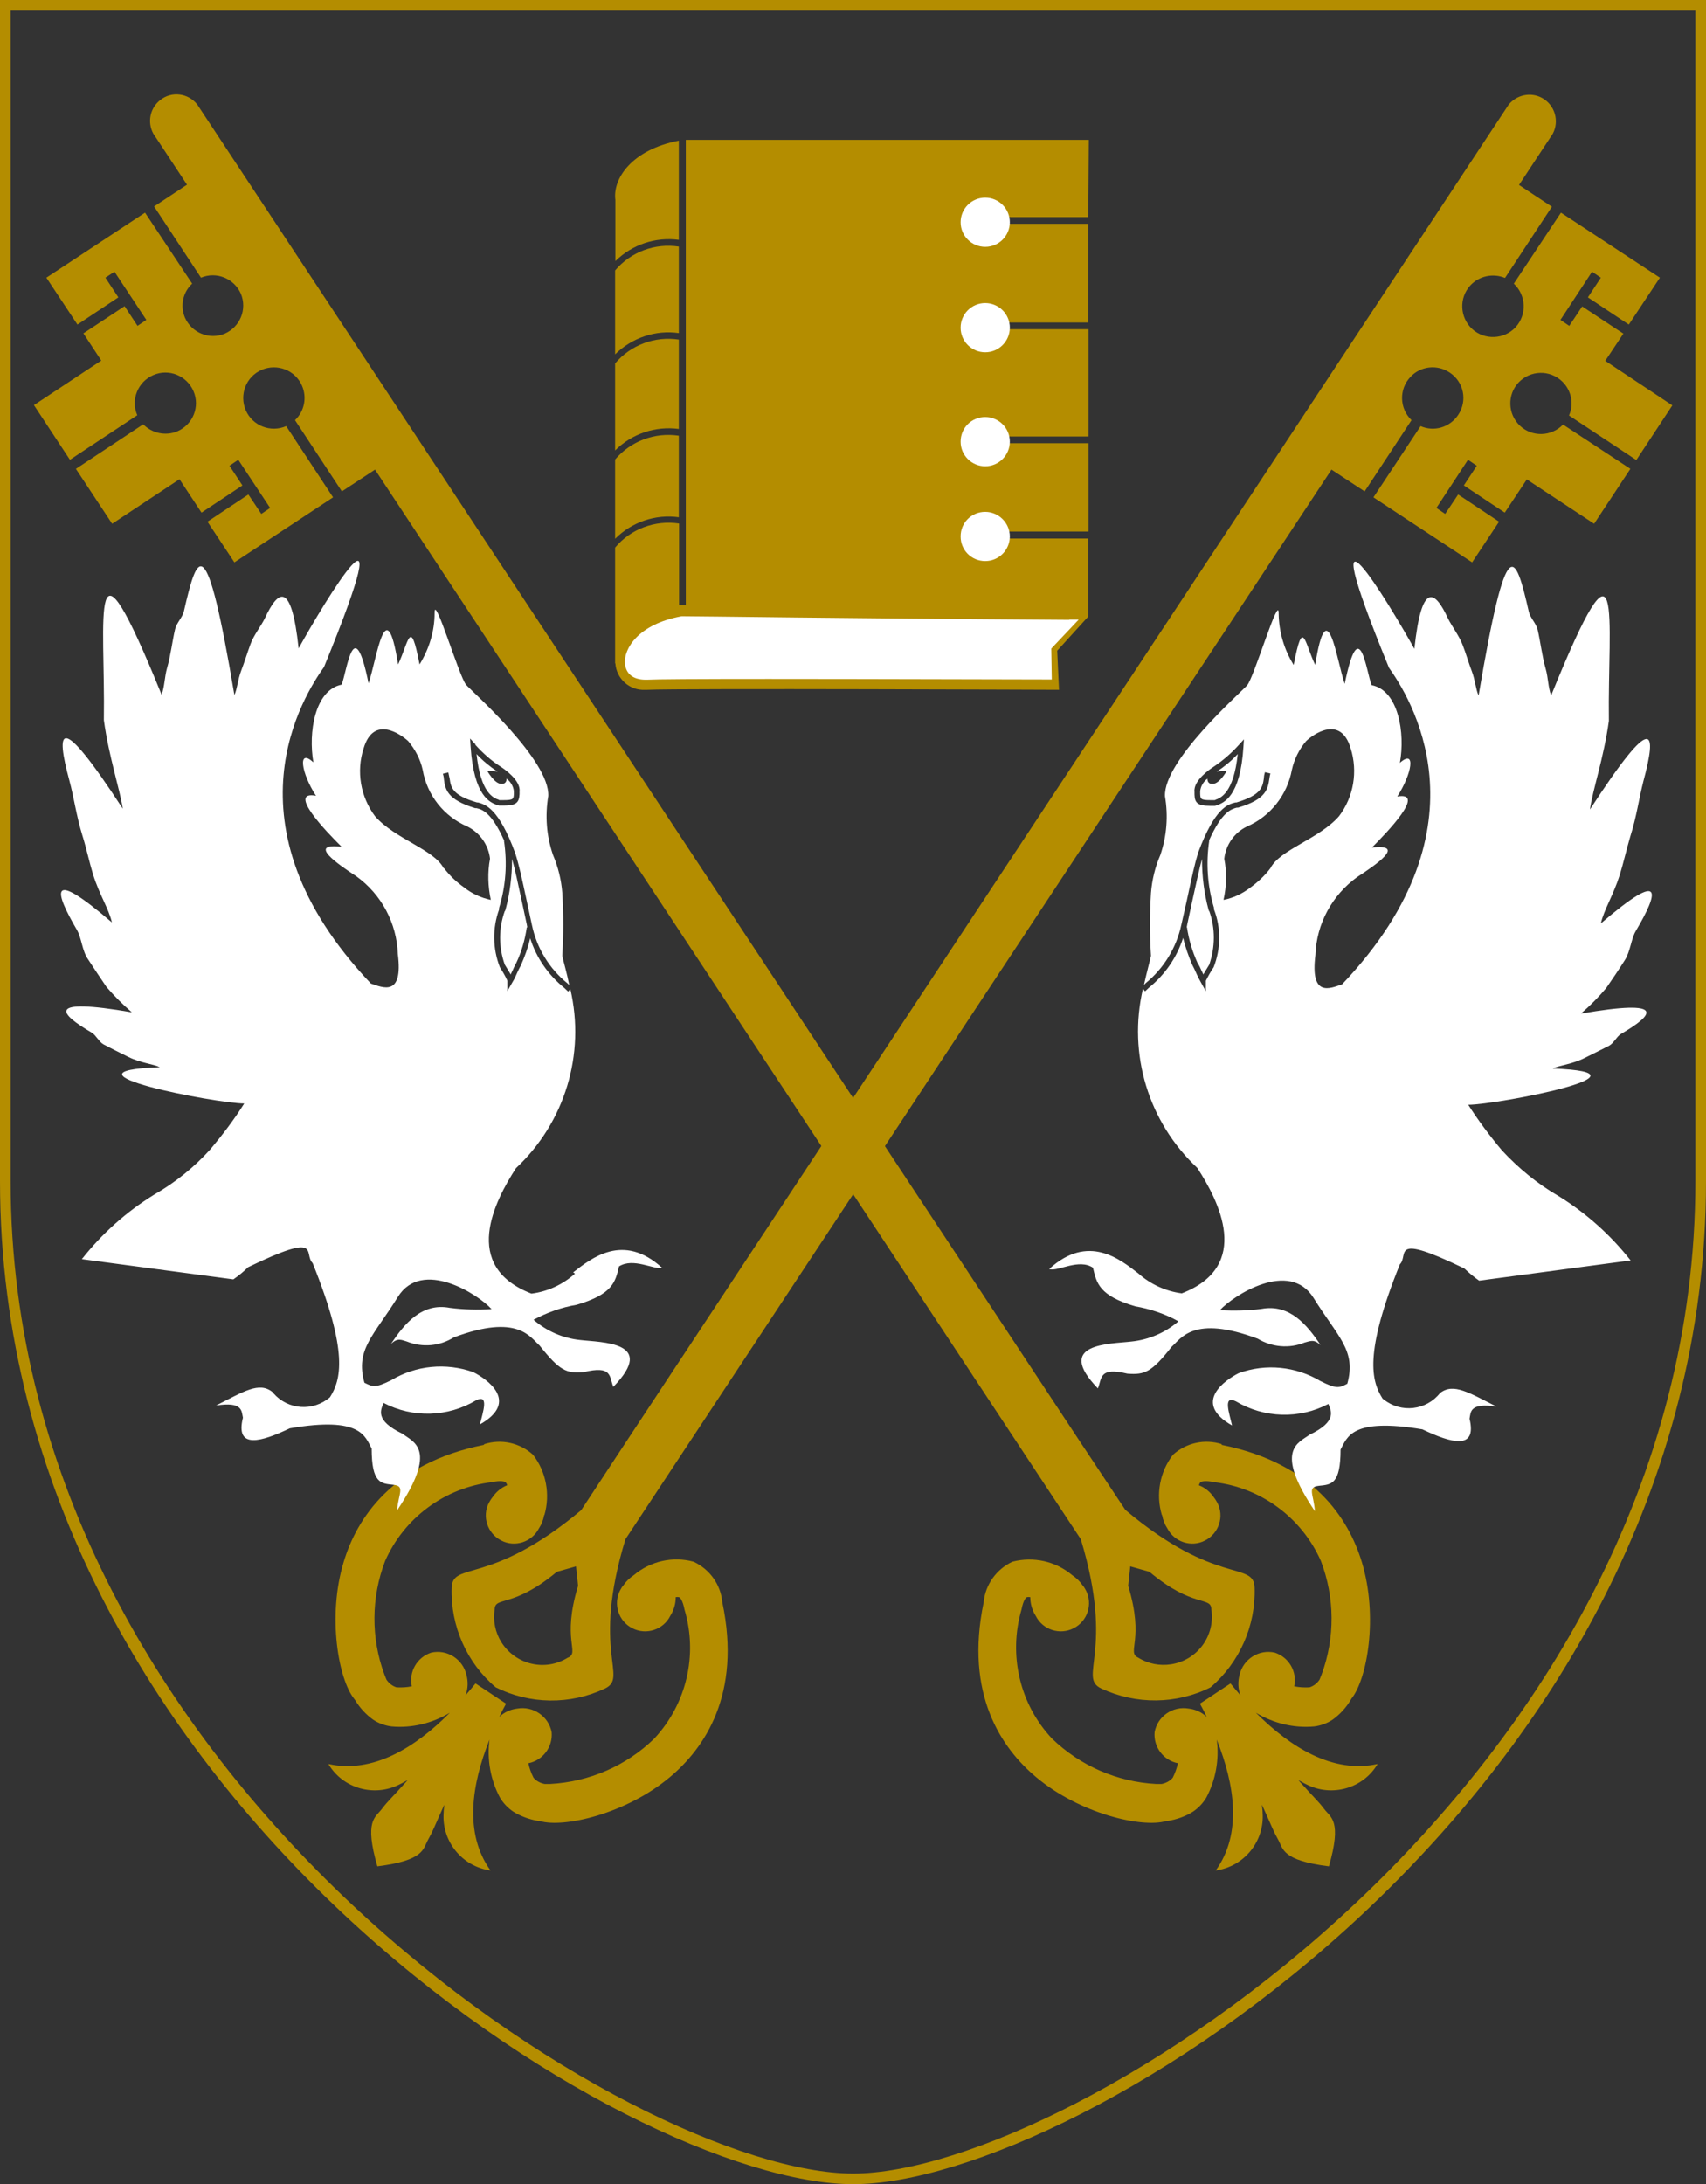
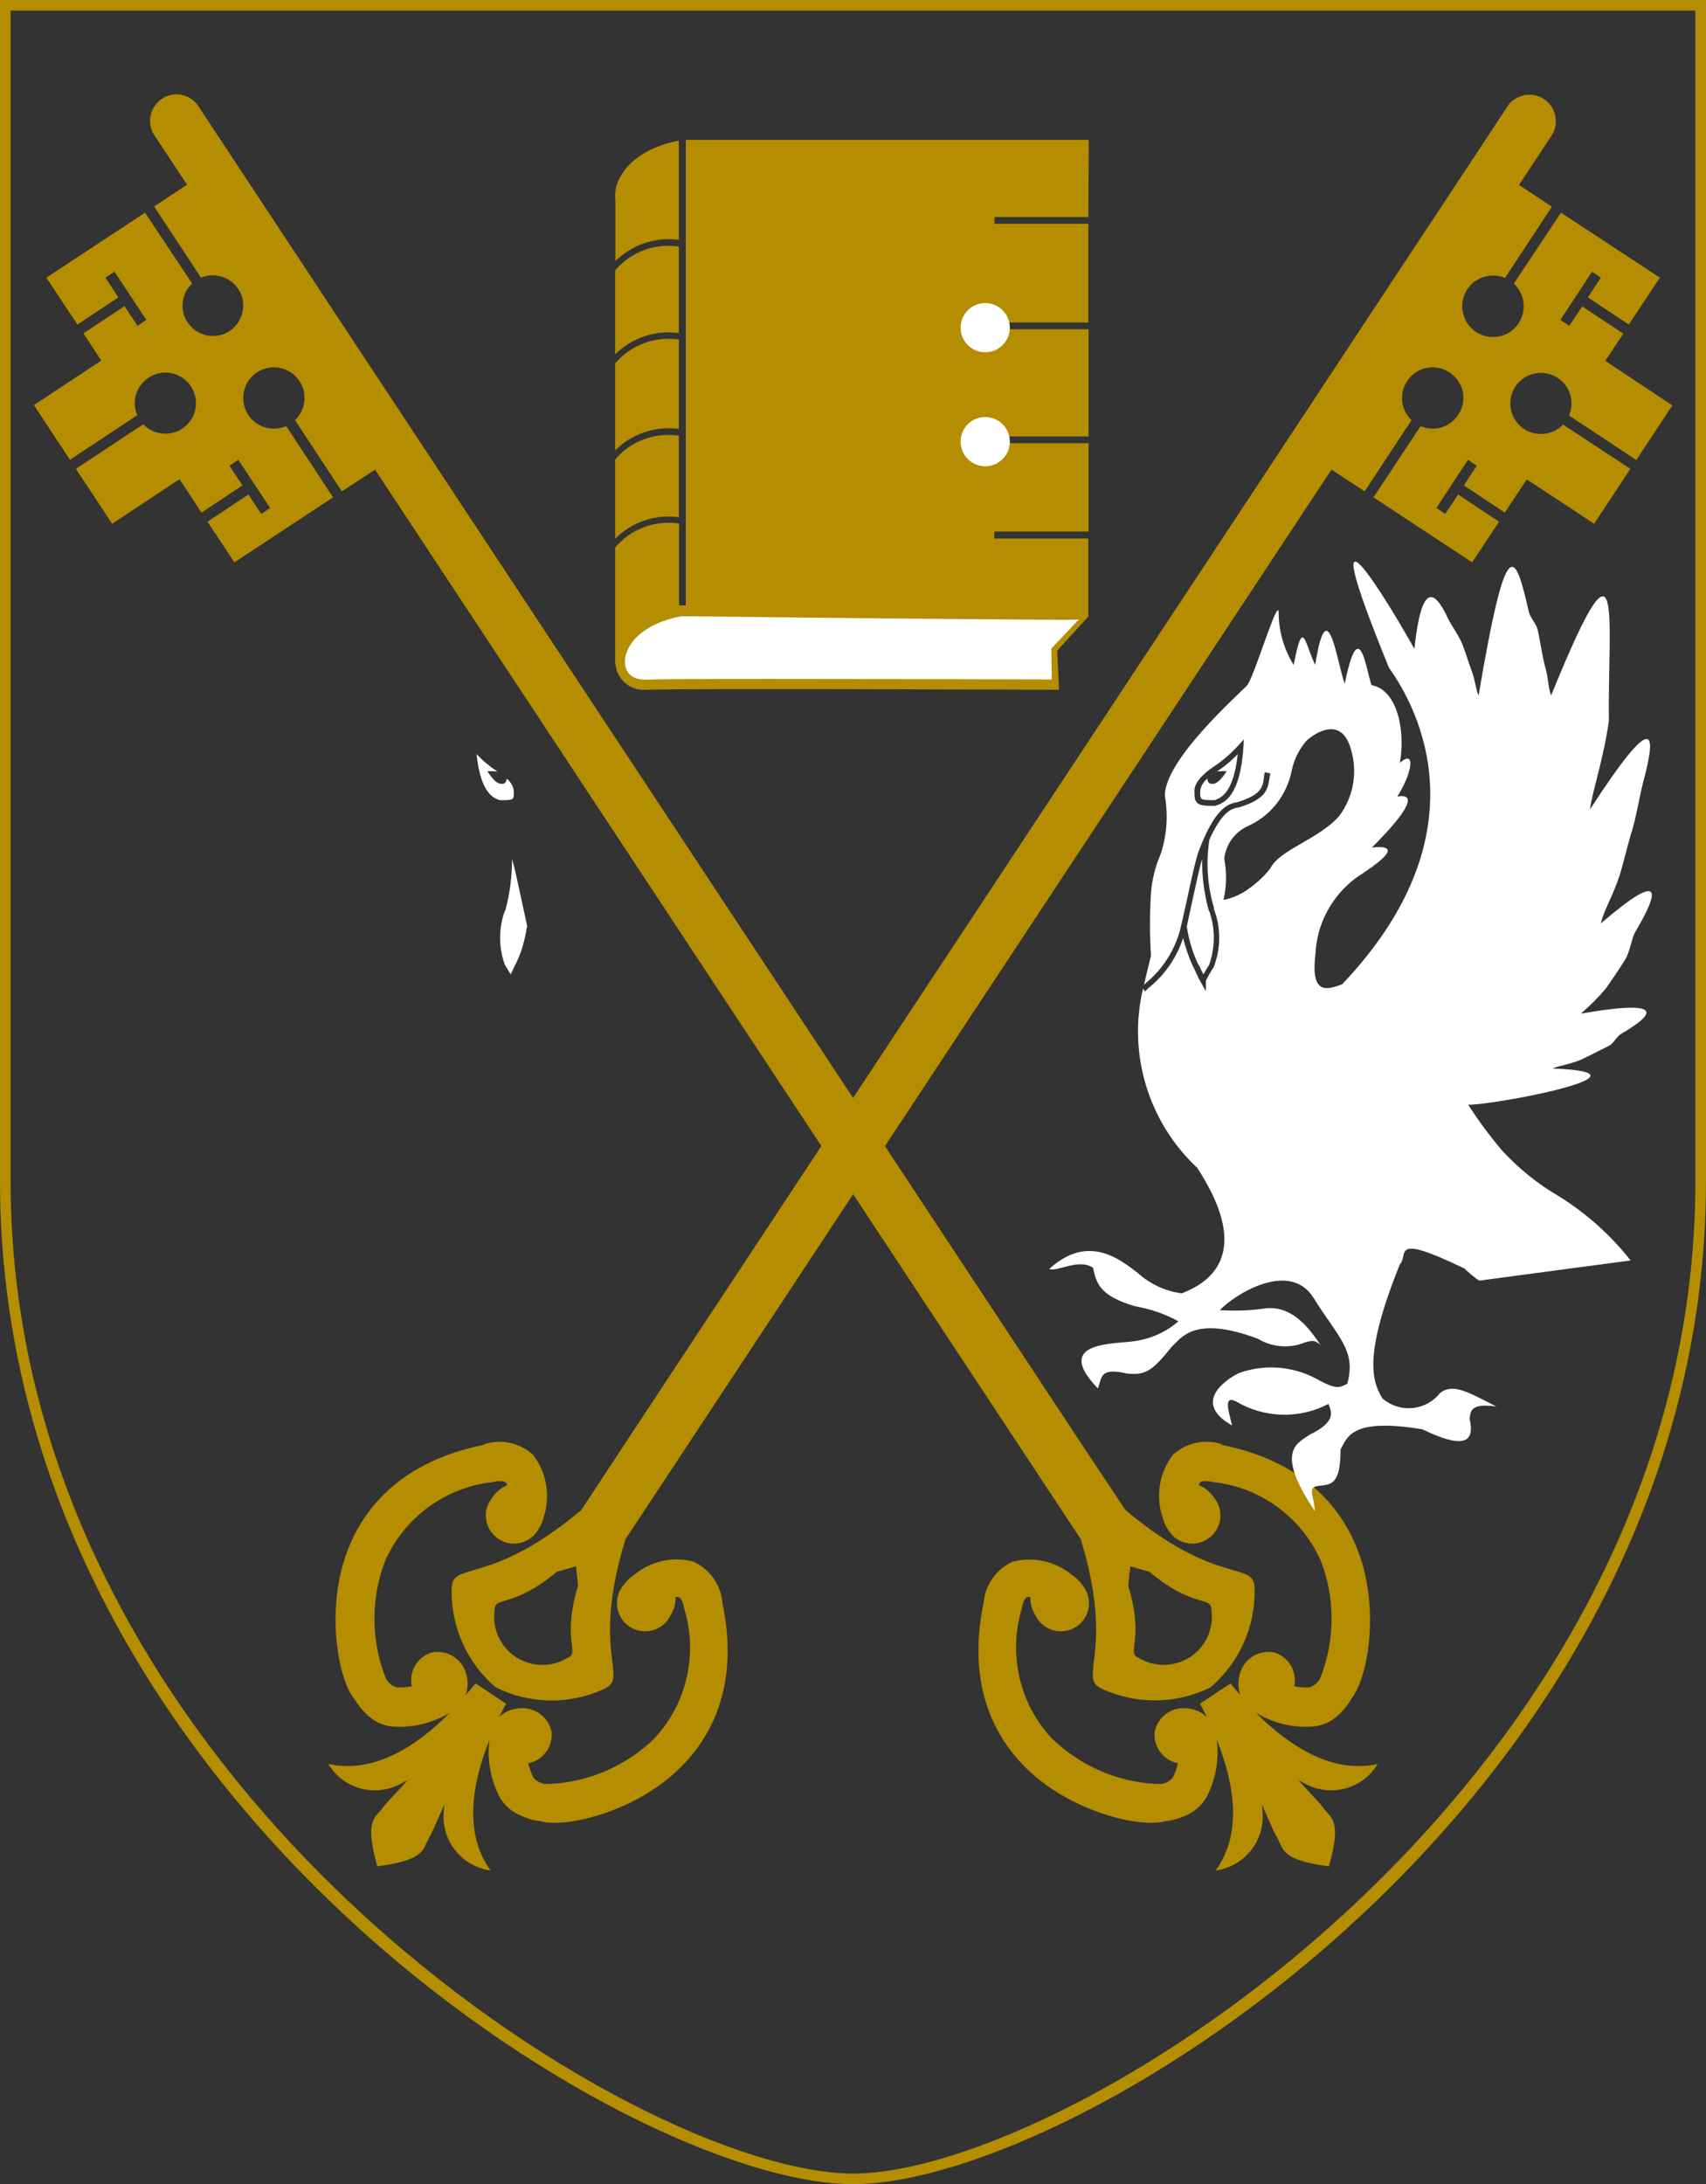
<svg xmlns="http://www.w3.org/2000/svg" id="Layer_2" viewBox="0 0 65.87 84.32">
  <rect x="0" y="0" width="65.87" height="84.32" fill="#333333" stroke="none" />
  <defs>
    <style>.cls-1{fill:#b48d00;}.cls-2{fill:#fff;}</style>
  </defs>
  <g id="Layer_1-2">
    <path class="cls-1" d="M0,0v45.6c0,23.71,24.27,38.72,32.94,38.72s32.93-15.02,32.93-38.72V0H0ZM65.46,45.6c0,23.26-24.16,38.31-32.52,38.31S.41,68.86.41,45.6V.41h65.05v45.19Z" />
    <path id="Path_19092-2" class="cls-1" d="M7.78,19.79l1.58-1.05-.5-.76.34-.23,1.23,1.86-.34.23-.5-.75-1.58,1.05,1.04,1.57,3.81-2.51-1.81-2.75c-.6.26-1.3-.01-1.56-.61-.26-.6.01-1.3.61-1.56.6-.26,1.3.01,1.56.61.2.46.09.99-.27,1.33l1.81,2.75,1.28-.84,25.52,38.67,1.73,2.62c1.33,4.38-.14,5.33.8,5.77,1.34.62,2.89.61,4.21-.05,1.12-.96,1.75-2.38,1.7-3.85-.03-1.04-1.49-.05-4.99-3h0s-1.74-2.62-1.74-2.62L7.62,4.04h0c-.35-.45-.99-.53-1.43-.18-.4.31-.51.86-.27,1.3h0l.02.03s.01.02.02.03c0,.01.02.02.02.03l1.24,1.88-1.27.84,1.81,2.75c.6-.25,1.28.03,1.54.62.25.6-.03,1.28-.62,1.54-.6.25-1.28-.03-1.54-.62-.19-.45-.08-.98.28-1.31l-1.82-2.74-3.81,2.51,1.2,1.81,1.58-1.05-.5-.76.35-.23,1.23,1.86-.34.23-.5-.76-1.59,1.05.69,1.05-2.6,1.72,1.39,2.11,2.6-1.72c-.26-.6.02-1.29.62-1.55.6-.26,1.29.02,1.55.62.26.6-.02,1.29-.62,1.55-.45.19-.98.08-1.32-.27l-2.6,1.72,1.4,2.12,2.6-1.72.85,1.29ZM43.56,61.22l.08-.75.74.21h0c1.68,1.41,2.38.94,2.39,1.44.16,1.02-.53,1.97-1.55,2.13-.44.07-.9-.02-1.28-.26-.45-.21.26-.67-.38-2.77" />
    <path id="Path_19093-2" class="cls-1" d="M47.17,55.75c-.66-.21-1.37-.05-1.88.41-.51.66-.67,1.53-.43,2.33h.01c.03.18.1.36.2.51.27.53.93.75,1.46.47.53-.27.75-.93.47-1.46-.04-.07-.08-.14-.13-.2-.14-.21-.34-.38-.58-.47.01-.04.03-.08.06-.12.03-.02.17-.08.53,0,1.81.21,3.38,1.37,4.12,3.04.54,1.41.55,2.97.03,4.38l-.08.2c-.09.14-.23.25-.39.3-.2.01-.4,0-.59-.04.12-.56-.2-1.12-.75-1.3-.61-.14-1.22.25-1.36.86-.07.26-.06.53.03.78-.13-.15-.26-.3-.38-.45l-.38.25-.42.28-.38.25c.09.17.18.33.26.51-.19-.18-.43-.29-.69-.32-.62-.11-1.21.3-1.32.91-.05.57.34,1.09.9,1.2-.04.19-.11.38-.2.56-.11.13-.27.21-.43.24h-.21c-1.51-.08-2.93-.7-4.02-1.75-1.25-1.33-1.69-3.23-1.18-4.98.07-.36.17-.47.21-.48.04-.01.09-.01.13,0,0,.25.07.5.21.72.27.54.93.75,1.46.48.54-.27.75-.93.48-1.46-.04-.07-.08-.15-.14-.21-.1-.15-.24-.28-.39-.38h0c-.64-.54-1.5-.73-2.31-.52-.62.29-1.05.89-1.11,1.57-.74,3.55.69,5.63,2.03,6.75,1.68,1.41,4.09,1.97,5.02,1.69h.05c.35-.06.68-.17.98-.36.21-.14.39-.33.52-.55.36-.68.5-1.46.4-2.23.69,1.73.99,3.62-.04,5.05,1.1-.15,1.89-1.13,1.81-2.23,0-.11-.02-.21-.03-.31.01.03.03.05.04.08.38.84.39.91.59,1.27s.14.8,1.96,1.03h0c.51-1.77.07-1.88-.18-2.21s-.32-.36-.93-1.04c-.02-.03-.05-.05-.07-.08.1.05.19.11.3.16.98.51,2.2.17,2.76-.78-1.73.38-3.37-.65-4.7-1.98.68.41,1.46.6,2.25.53.25-.03.5-.12.71-.26.28-.2.52-.46.7-.76l.02-.04c.62-.75,1.05-3.19.41-5.29-.51-1.67-1.86-3.81-5.41-4.52" />
    <path id="Path_19095-2" class="cls-1" d="M58.94,18.5l2.61,1.72,1.4-2.12-2.6-1.71c-.45.47-1.2.49-1.67.04-.47-.45-.49-1.2-.04-1.67.45-.47,1.2-.49,1.67-.04.36.34.47.87.27,1.32l2.6,1.72,1.39-2.11-2.59-1.72.7-1.05-1.59-1.05-.5.75-.34-.23,1.22-1.86.34.23-.5.76,1.58,1.05,1.2-1.81-3.82-2.51-1.82,2.74c.48.45.51,1.2.07,1.68s-1.2.51-1.68.07c-.48-.45-.51-1.2-.07-1.68.34-.37.88-.48,1.34-.29l1.81-2.75-1.27-.84,1.24-1.88s.02-.02.02-.03.01-.02.02-.03l.02-.03h0c.27-.5.08-1.12-.41-1.39-.44-.24-.98-.12-1.29.26h0L24.17,55.67l-1.73,2.63h0c-3.51,2.94-4.96,1.96-5,2.99-.05,1.48.58,2.9,1.7,3.85,1.32.66,2.87.68,4.21.05.94-.44-.54-1.39.8-5.77l1.73-2.62,25.53-38.67,1.28.84,1.81-2.75c-.47-.45-.49-1.2-.04-1.67.39-.42,1.03-.49,1.51-.17.55.36.7,1.09.33,1.64-.32.48-.93.66-1.45.43l-1.82,2.75,3.81,2.51,1.04-1.57-1.58-1.05-.5.75-.34-.23,1.22-1.86.34.23-.5.76,1.58,1.05.85-1.28ZM21.93,63.99c-.87.55-2.02.28-2.57-.59-.24-.38-.33-.84-.26-1.28.02-.5.71-.03,2.4-1.44h0l.74-.21.08.75c-.64,2.1.07,2.56-.38,2.77" />
    <path id="Path_19096-2" class="cls-1" d="M18.7,55.75c.66-.21,1.37-.05,1.88.41.51.66.67,1.53.44,2.33h-.01c-.03.18-.1.36-.2.51-.27.53-.93.75-1.46.47-.53-.27-.75-.93-.47-1.46.04-.07.08-.14.13-.2.14-.21.34-.38.57-.47,0-.04-.03-.08-.06-.12-.03-.02-.17-.08-.53,0-1.81.21-3.38,1.37-4.12,3.04-.54,1.41-.55,2.97-.03,4.38l.08.2c.09.14.23.25.39.3.2.01.4,0,.59-.04-.12-.56.2-1.12.75-1.3.61-.14,1.22.25,1.36.86.07.26.06.53-.03.78.13-.15.26-.3.38-.45l.38.25.42.28.38.25c-.09.17-.18.33-.26.51.19-.18.43-.29.69-.32.62-.11,1.21.3,1.33.91.05.57-.34,1.09-.9,1.2.04.19.11.38.2.56.11.13.27.21.43.24h.21c1.51-.08,2.94-.7,4.02-1.75,1.25-1.34,1.69-3.23,1.17-4.98-.07-.36-.17-.47-.21-.48-.04-.01-.09-.01-.13,0,0,.25-.07.5-.21.72-.27.54-.93.75-1.46.48-.54-.27-.75-.93-.48-1.46.04-.07.08-.15.14-.21.1-.15.24-.28.39-.38h0c.64-.54,1.5-.74,2.31-.52.62.29,1.05.88,1.11,1.57.75,3.55-.69,5.63-2.03,6.75-1.68,1.41-4.09,1.97-5.02,1.69h-.05c-.35-.06-.68-.18-.97-.36-.21-.14-.39-.33-.52-.55-.36-.68-.5-1.46-.4-2.23-.69,1.73-.99,3.62.04,5.05-1.1-.15-1.89-1.13-1.81-2.23,0-.11.02-.21.03-.31-.01.03-.03.05-.04.08-.38.84-.39.91-.59,1.27s-.14.8-1.96,1.03h0c-.51-1.77-.08-1.88.17-2.21s.32-.36.93-1.04c.02-.03.05-.05.07-.08-.1.05-.19.11-.3.16-.98.51-2.2.17-2.76-.78,1.73.38,3.37-.65,4.69-1.98-.68.41-1.47.6-2.25.53-.25-.03-.5-.12-.71-.26-.28-.2-.52-.46-.7-.76l-.03-.04c-.61-.75-1.05-3.19-.41-5.29.5-1.67,1.86-3.81,5.41-4.52" />
    <path id="Path_19097-2" class="cls-1" d="M38.39,20.78v-.26h3.64v-3.41h-3.63v-.26h3.63v-4.14h-3.63v-.26h3.62v-3.81h-3.62v-.26h3.62l.02-2.98h-15.56v17.97h-.26v-3.16c-.93-.14-1.87.21-2.47.93v4.47h.01c.04.6.56,1.06,1.16,1.02.03,0,.06,0,.08,0,1.25-.06,15.89,0,15.89,0l-.07-1.51,1.2-1.32v-3.01s-3.63,0-3.63,0Z" />
    <path id="Path_19098-2" class="cls-1" d="M26.21,19.97v-3.15c-.93-.14-1.86.21-2.46.92v3.06c.65-.65,1.56-.96,2.47-.83" />
    <path id="Path_19099-2" class="cls-1" d="M23.76,10.08c.65-.64,1.55-.94,2.45-.82v-3.83c-1.82.35-2.56,1.47-2.45,2.29v2.35Z" />
    <path id="Path_19100-2" class="cls-1" d="M26.21,9.52c-.92-.14-1.85.2-2.46.92v3.24c.65-.64,1.56-.95,2.46-.82v-3.33Z" />
    <path id="Path_19101-2" class="cls-1" d="M26.21,13.11c-.93-.14-1.86.21-2.46.92v3.36c.65-.65,1.56-.95,2.46-.83v-3.45Z" />
    <path id="Path_19102-2" class="cls-2" d="M41.28,23.93c-9.06-.06-14.2-.14-14.96-.14-1.7.31-2.24,1.27-2.19,1.83.04.4.32.62.8.62h.04c.38-.02,1.92-.03,4.7-.03,3.99,0,9.27.02,10.79.02h.15l-.02-1.19,1.06-1.12h-.36Z" />
-     <path id="Path_19103-2" class="cls-2" d="M38.99,8.58c0,.52-.42.95-.95.95-.52,0-.95-.42-.95-.95,0-.52.42-.95.95-.95,0,0,0,0,0,0,.52,0,.95.42.95.95" />
    <path id="Path_19104-2" class="cls-2" d="M38.99,12.65c0,.52-.42.95-.95.95-.52,0-.95-.42-.95-.95,0-.52.42-.95.95-.95,0,0,0,0,0,0,.52,0,.95.42.95.95" />
    <path id="Path_19105-2" class="cls-2" d="M38.99,17.05c0,.52-.42.95-.95.95-.52,0-.95-.42-.95-.95s.42-.95.95-.95h0c.52,0,.95.42.95.95" />
-     <path id="Path_19106-2" class="cls-2" d="M38.99,20.71c0,.52-.42.95-.95.95s-.95-.42-.95-.95.42-.95.95-.95h0c.52,0,.95.43.95.95" />
-     <path id="Path_19107-2" class="cls-2" d="M22.2,49.17c-.47.42-1.05.69-1.68.77-2.74-1.06-1.41-3.58-.6-4.84,1.89-1.77,2.69-4.4,2.1-6.92l-.08.1s-.07-.06-.15-.14c-.62-.5-1.08-1.16-1.32-1.92-.08.36-.21.71-.36,1.05-.05.09-.1.19-.14.28-.05.12-.11.25-.18.36l-.2.35v-.4c-.08-.18-.18-.35-.29-.52-.28-.72-.29-1.51-.03-2.23v-.06c.26-.84.32-1.72.19-2.59h.01c-.5-1.12-.86-1.21-1.07-1.26h-.05c-1.09-.33-1.16-.73-1.21-1.12,0-.07-.02-.14-.04-.21l.21-.05c.02.08.03.16.05.23.05.35.1.65,1.06.93h.04c.27.08.79.2,1.43,1.95.15.46.25.93.45,1.86l.2.93c.19.89.67,1.68,1.38,2.25.02.02.04.04.06.06-.1-.5-.22-.89-.27-1.13.05-.81.05-1.62,0-2.44-.04-.5-.16-.99-.36-1.46-.25-.73-.31-1.51-.18-2.27.06-1.38-2.9-3.99-3.17-4.29s-1.24-3.59-1.22-2.77c0,.7-.21,1.38-.58,1.98-.36-1.86-.41-.88-.83,0-.47-2.95-.83-.16-1.14.73-.57-2.8-.83-.47-1.04.05-1.04.21-1.29,1.86-1.09,3-.62-.57-.47.42.1,1.29-1.14-.21.41,1.4.99,1.97-1.35-.16-.15.67.57,1.14.97.7,1.56,1.81,1.6,3,.21,1.66-.57,1.3-1.04,1.14-5.85-6.16-2.54-11.19-1.81-12.22,3.16-7.72,0-2.49-.98-.72-.28-2.62-.79-2.26-1.3-1.17-.14.3-.43.65-.56,1.01s-.23.69-.36,1.03-.15.7-.26.93c-1.09-6.47-1.42-5.54-1.95-3.23-.05.23-.28.44-.34.69-.11.47-.17,1.02-.31,1.5-.1.36-.09.7-.21,1.03-2.84-6.99-2.17-3-2.23.98.2,1.45.62,2.67.73,3.42-2.5-3.84-2.59-3.05-2.06-1.08.17.62.27,1.37.5,2.11.14.44.28,1.08.41,1.5.25.8.61,1.33.73,1.86-2.49-2.14-2.21-1.18-1.35.29.18.31.2.8.42,1.12.24.37.49.74.72,1.08.3.35.63.68.98.98-3.37-.58-2.81.05-1.54.79.16.1.27.35.45.45.32.17.65.33.95.48.48.24.99.28,1.22.4-4.3.15,2.18,1.4,3.26,1.4-.39.62-.83,1.2-1.3,1.76-.63.7-1.36,1.29-2.18,1.76-1.07.66-2.01,1.5-2.79,2.49l5.85.78c.2-.14.39-.29.57-.47,2.9-1.4,2.12-.52,2.49-.16,1.4,3.47,1.09,4.51.67,5.18-.65.56-1.62.49-2.18-.15-.02-.02-.03-.04-.04-.05-.52-.42-1.14,0-2.18.52,1.04-.16.98.21,1.04.47-.31,1.24.72.93,1.81.41,2.75-.47,2.9.31,3.16.78,0,1.35.36,1.35.83,1.4s.21.31.15.99c1.61-2.38.62-2.64.21-2.96-1.09-.52-.83-.93-.73-1.19,1.13.59,2.48.55,3.57-.1.52-.26.26.47.15.93,1.55-.88.26-1.76-.26-2.02-1.05-.37-2.21-.26-3.16.31-.62.31-.72.26-1.04.1-.36-1.29.36-1.81,1.29-3.31.93-1.5,3.11-.1,3.62.47-.54.03-1.07.02-1.61-.05-1.09-.21-1.76.62-2.28,1.4.26-.26.41-.16.62-.1.6.24,1.27.18,1.81-.16,2.48-.93,2.95,0,3.31.31.78.98,1.04,1.09,1.71,1.03,1.09-.26.98.15,1.14.57,1.71-1.76-.47-1.71-1.29-1.81-.66-.07-1.28-.34-1.79-.78.52-.28,1.08-.48,1.67-.58,1.39-.41,1.49-.88,1.63-1.48.55-.35,1.34.13,1.67.06-1.51-1.38-2.74-.37-3.44.17M18.35,28.75c.29.32.61.61.97.84.14.09.79.53.74.97,0,.03,0,.07,0,.1-.02.31-.11.44-.61.44h-.18l-.07-.02c-.27-.1-.9-.32-1.03-2.26l-.02-.31.21.23ZM17.13,33.52c-.36-.72-1.88-1.13-2.65-2.01-.56-.75-.73-1.73-.44-2.62.39-1.31,1.46-.52,1.72-.28.27.32.47.7.56,1.11.17.98.82,1.8,1.73,2.19.48.24.81.71.87,1.24-.1.53-.08,1.07.03,1.59-.38-.08-.73-.24-1.03-.48-.3-.21-.56-.46-.78-.75" />
    <path id="Path_19108-2" class="cls-2" d="M19.49,35.17c-.24.67-.24,1.4,0,2.07.1.17.18.29.23.38.02-.05.04-.1.07-.15.04-.1.09-.2.14-.29.21-.44.34-.9.41-1.38h.02s-.02-.11-.02-.11l-.18-.84c-.18-.82-.27-1.28-.39-1.69,0,.66-.08,1.32-.25,1.95l-.02.06Z" />
    <path id="Path_19109-2" class="cls-2" d="M19.27,30.89h.02c.05,0,.1,0,.15,0,.39,0,.39-.05.4-.24,0-.04,0-.08,0-.11-.02-.19-.13-.37-.28-.48,0,.12-.06.22-.23.2-.25-.03-.51-.49-.51-.49.14,0,.27,0,.41.02h-.02c-.3-.2-.57-.42-.81-.68.16,1.52.66,1.7.87,1.77" />
    <path id="Path_19110-2" class="cls-2" d="M40.54,49c.33.08,1.12-.42,1.66-.06.14.6.24,1.08,1.63,1.49.58.1,1.15.29,1.67.58-.51.44-1.14.71-1.81.78-.83.1-3,.05-1.3,1.81.16-.41.05-.83,1.14-.57.67.05.93-.05,1.71-1.04.36-.31.83-1.24,3.32-.31.55.33,1.22.39,1.81.15.21-.05.36-.15.62.1-.52-.78-1.19-1.6-2.28-1.4-.53.07-1.07.08-1.61.05.52-.57,2.69-1.97,3.62-.47s1.66,2.02,1.3,3.31c-.31.16-.41.21-1.03-.1-.95-.57-2.11-.69-3.16-.31-.52.26-1.81,1.14-.26,2.02-.1-.46-.37-1.19.15-.93,1.09.65,2.45.69,3.57.1.1.26.36.67-.73,1.19-.41.31-1.4.57.21,2.95-.05-.67-.31-.93.16-.98s.83-.05.83-1.4c.26-.47.41-1.24,3.16-.78,1.09.52,2.12.83,1.82-.41.05-.26,0-.62,1.04-.47-1.04-.52-1.66-.93-2.18-.52-.53.67-1.5.78-2.17.25-.02-.01-.04-.03-.05-.04-.42-.67-.73-1.71.67-5.18.36-.36-.41-1.24,2.49.16.18.17.37.33.57.47l5.85-.78c-.78-.99-1.72-1.83-2.79-2.49-.81-.47-1.54-1.07-2.18-1.76-.47-.56-.91-1.15-1.3-1.76,1.09,0,7.56-1.24,3.26-1.4.24-.12.74-.16,1.22-.4.31-.15.64-.32.96-.48.18-.1.29-.35.45-.45,1.27-.74,1.83-1.37-1.54-.79.35-.3.68-.63.98-.99.23-.33.48-.7.72-1.08.21-.33.24-.82.42-1.12.87-1.47,1.14-2.43-1.35-.29.12-.53.47-1.06.73-1.87.13-.42.28-1.06.41-1.5.24-.75.34-1.49.5-2.11.53-1.97.43-2.76-2.06,1.08.1-.75.53-1.97.73-3.42-.05-3.99.61-7.98-2.23-.98-.12-.33-.11-.68-.21-1.03-.14-.49-.2-1.03-.31-1.51-.06-.25-.29-.46-.34-.69-.53-2.31-.85-3.24-1.94,3.23-.11-.23-.13-.59-.26-.93s-.22-.67-.36-1.03-.42-.72-.56-1.01c-.51-1.1-1.02-1.45-1.3,1.17-.98-1.76-4.14-6.99-.98.73.73,1.03,4.04,6.06-1.81,12.22-.47.16-1.24.52-1.03-1.14.04-1.19.64-2.3,1.61-3,.72-.47,1.92-1.29.57-1.14.57-.57,2.12-2.17.98-1.97.57-.88.73-1.86.1-1.3.21-1.14-.05-2.8-1.09-3-.21-.52-.47-2.85-1.04-.05-.31-.88-.67-3.68-1.14-.73-.42-.88-.47-1.87-.83,0-.37-.59-.57-1.28-.58-1.98.02-.82-.95,2.47-1.22,2.77s-3.23,2.9-3.17,4.28c.13.76.07,1.54-.18,2.27-.2.46-.32.96-.36,1.46-.05.81-.05,1.62,0,2.43-.05.23-.16.62-.27,1.12.02-.02.04-.03.06-.06.7-.57,1.19-1.37,1.38-2.25l.21-.93c.2-.93.3-1.4.44-1.86.65-1.75,1.16-1.87,1.44-1.94h.04c.96-.29,1.01-.59,1.06-.94,0-.08.02-.16.04-.23l.21.05c-.02.07-.03.14-.04.21-.06.39-.12.79-1.21,1.11h-.05c-.21.06-.57.15-1.07,1.27h.01c-.13.87-.07,1.75.18,2.59v.06c.28.72.27,1.52-.01,2.24-.11.16-.21.34-.3.52v.41l-.2-.36c-.07-.12-.13-.24-.18-.36-.04-.1-.09-.19-.14-.29-.15-.34-.27-.69-.36-1.05-.24.75-.7,1.42-1.32,1.92-.08.08-.15.14-.15.14l-.08-.1c-.59,2.52.21,5.15,2.1,6.92.81,1.25,2.14,3.78-.6,4.84-.62-.08-1.21-.35-1.68-.77-.7-.54-1.93-1.55-3.44-.17M48.03,28.52l-.02.31c-.12,1.93-.76,2.16-1.03,2.26l-.07.02c-.07,0-.12,0-.18,0-.51,0-.6-.13-.61-.44,0-.03,0-.07,0-.1-.05-.44.6-.88.74-.97.36-.24.68-.52.97-.84l.21-.23ZM48.27,34.27c-.3.23-.65.4-1.03.47.12-.52.13-1.06.03-1.59.06-.53.38-1,.87-1.24.91-.39,1.56-1.22,1.74-2.19.09-.41.28-.79.55-1.11.26-.25,1.33-1.03,1.72.28.28.89.12,1.87-.45,2.62-.77.88-2.29,1.29-2.65,2.01-.22.29-.49.54-.78.75" />
    <path id="Path_19111-2" class="cls-2" d="M46.69,35.17c.24.67.23,1.4,0,2.07-.1.17-.18.29-.23.38-.02-.05-.04-.1-.07-.15-.04-.1-.09-.2-.15-.29-.2-.44-.34-.9-.41-1.38h-.01s.02-.11.02-.11l.18-.84c.18-.82.28-1.28.39-1.69,0,.66.08,1.32.25,1.95l.02.06Z" />
    <path id="Path_19112-2" class="cls-2" d="M46.91,30.89h-.02c-.05,0-.1,0-.15,0-.39,0-.39-.05-.4-.24,0-.04,0-.08,0-.11.02-.19.13-.37.28-.48,0,.12.05.22.23.2.25-.03.51-.49.51-.49-.14,0-.27,0-.4.02h.02c.3-.2.57-.42.81-.68-.16,1.52-.67,1.7-.87,1.77" />
  </g>
</svg>